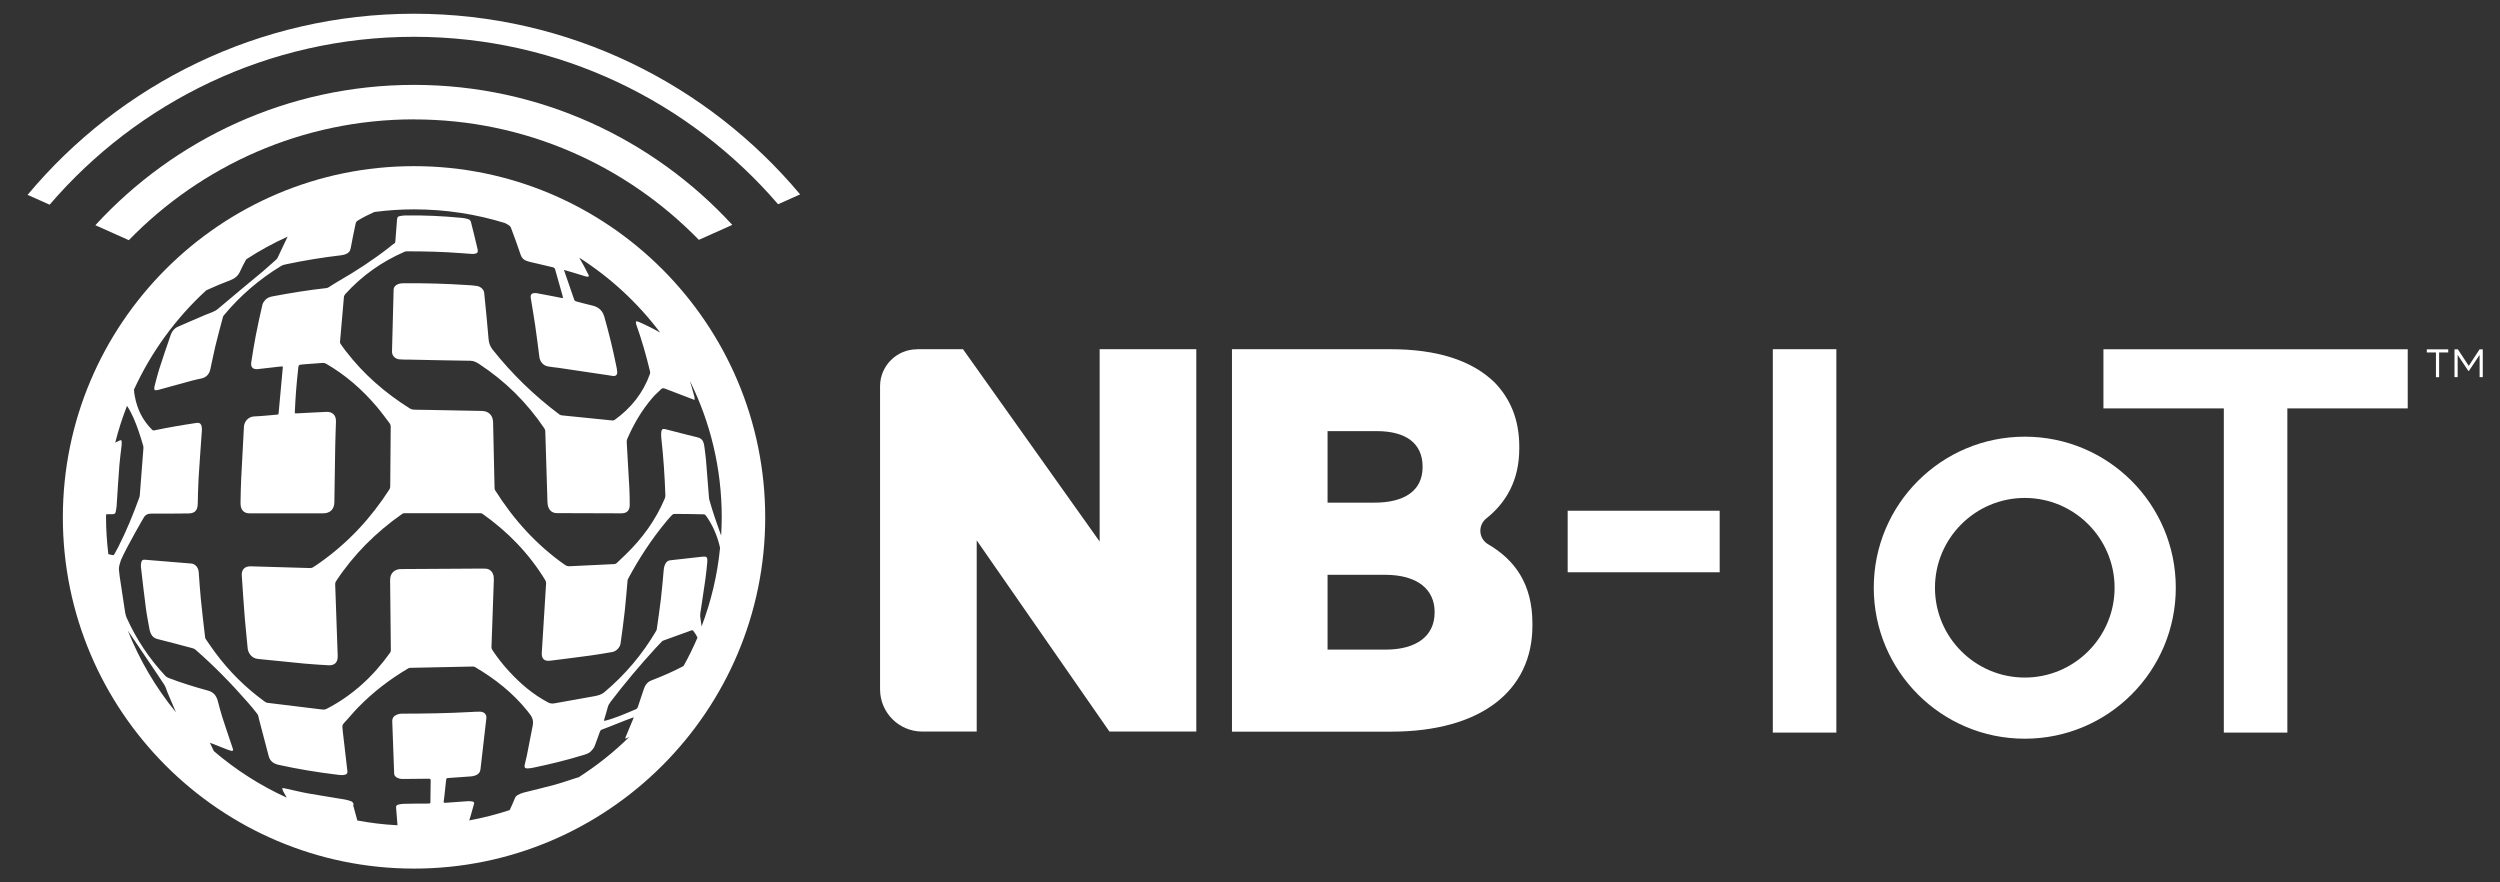
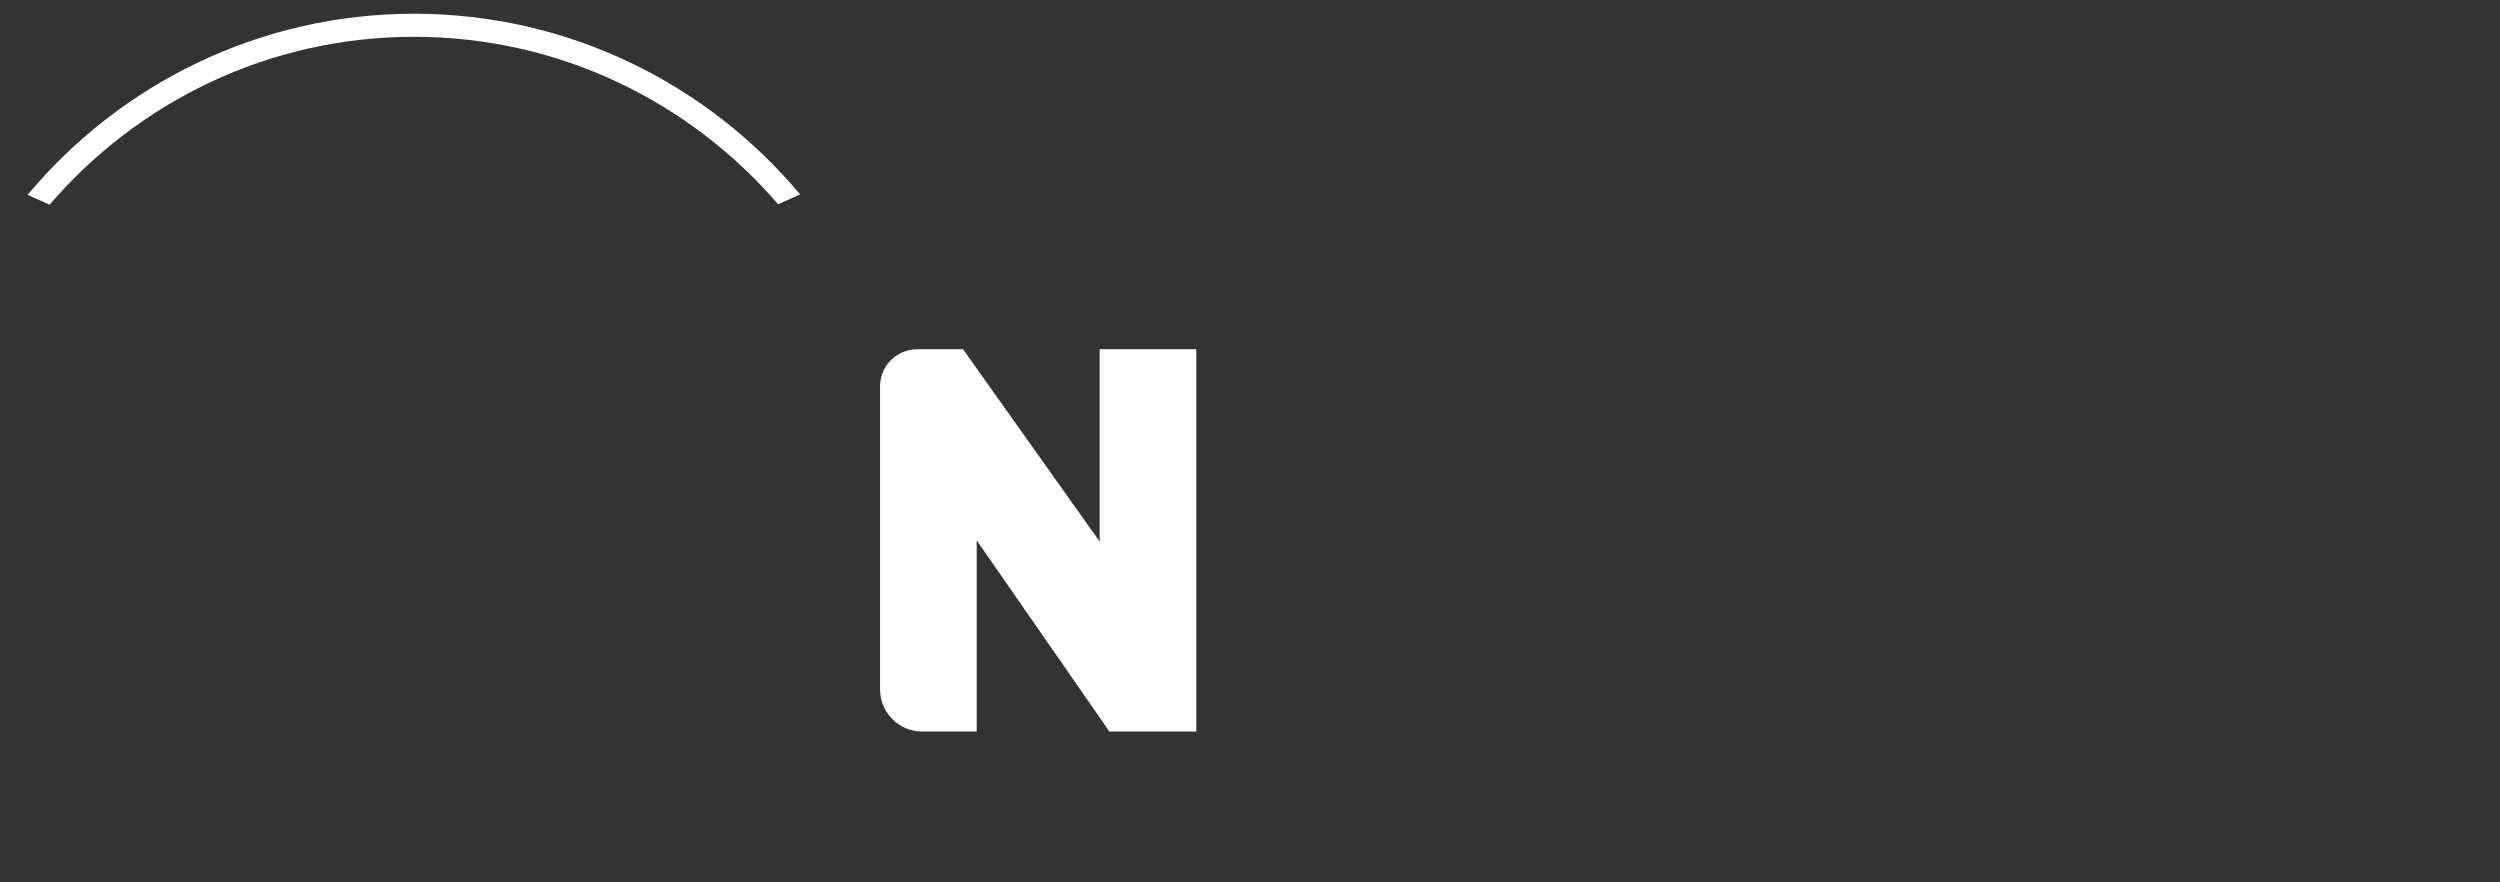
<svg xmlns="http://www.w3.org/2000/svg" width="85" height="30" viewBox="0 0 85 30" fill="none">
  <rect x="0" y="0" width="85" height="30" fill="#333333" stroke="none" />
  <g clip-path="url(#clip0_1717_33407)">
    <path d="M14.077 1.251C19.021 1.251 23.457 3.461 26.455 6.944L27.204 6.609C24.062 2.859 19.343 0.467 14.077 0.467C8.81 0.467 4.08 2.863 0.938 6.625L1.687 6.96C4.685 3.468 9.125 1.251 14.077 1.251Z" fill="white" />
-     <path d="M14.077 5.649C7.492 5.649 2.137 11.005 2.137 17.592C2.137 24.179 7.492 29.532 14.077 29.532C20.661 29.532 26.017 24.176 26.017 17.592C26.017 11.007 20.661 5.649 14.077 5.649ZM4.338 21.429C4.574 21.776 4.809 22.125 5.044 22.473C5.227 22.744 5.412 23.014 5.59 23.288C5.638 23.363 5.658 23.459 5.695 23.544C5.791 23.77 5.887 23.996 5.983 24.22C5.3 23.386 4.745 22.445 4.341 21.429H4.338ZM3.888 18.841C3.872 18.871 3.854 18.88 3.82 18.873C3.774 18.862 3.729 18.852 3.683 18.841C3.635 18.43 3.605 18.014 3.605 17.592C3.605 17.555 3.608 17.521 3.608 17.485C3.683 17.485 3.756 17.48 3.831 17.482C3.884 17.482 3.918 17.464 3.93 17.416C3.946 17.35 3.959 17.284 3.964 17.215C3.996 16.744 4.023 16.276 4.06 15.806C4.076 15.589 4.11 15.374 4.133 15.157C4.137 15.111 4.14 15.064 4.137 15.016C4.137 14.975 4.115 14.952 4.071 14.975C4.021 15 3.971 15.025 3.918 15.05C4.025 14.62 4.16 14.205 4.318 13.798C4.489 14.056 4.601 14.342 4.704 14.632C4.765 14.806 4.818 14.984 4.871 15.162C4.882 15.201 4.877 15.244 4.873 15.285C4.834 15.799 4.793 16.311 4.754 16.825C4.752 16.856 4.745 16.888 4.736 16.918C4.526 17.494 4.295 18.062 4.016 18.608C3.975 18.688 3.93 18.764 3.888 18.843V18.841ZM12.026 27.355C12.014 27.319 11.998 27.269 11.951 27.248C11.88 27.218 11.802 27.198 11.718 27.182C11.309 27.111 10.9 27.052 10.493 26.979C10.233 26.933 9.977 26.867 9.717 26.812C9.678 26.805 9.587 26.78 9.596 26.812C9.607 26.855 9.619 26.878 9.632 26.91C9.669 26.981 9.71 27.049 9.749 27.12C8.847 26.709 8.015 26.175 7.271 25.538C7.23 25.455 7.191 25.373 7.152 25.288C7.148 25.282 7.148 25.273 7.141 25.254C7.317 25.323 7.481 25.389 7.648 25.453C7.716 25.48 7.785 25.506 7.856 25.526C7.874 25.533 7.906 25.531 7.917 25.519C7.929 25.508 7.924 25.476 7.917 25.457C7.796 25.094 7.671 24.734 7.554 24.37C7.497 24.19 7.451 24.007 7.403 23.825C7.355 23.651 7.255 23.53 7.077 23.482C6.629 23.359 6.184 23.224 5.748 23.057C5.7 23.039 5.649 23.012 5.617 22.975C5.072 22.39 4.635 21.733 4.306 21.004C4.261 20.901 4.249 20.782 4.231 20.668C4.174 20.312 4.121 19.956 4.069 19.597C4.06 19.529 4.053 19.458 4.046 19.389C4.032 19.266 4.078 19.154 4.112 19.042C4.332 18.547 4.893 17.587 4.896 17.585C4.964 17.478 5.058 17.459 5.197 17.462C5.599 17.468 5.999 17.459 6.401 17.457C6.62 17.457 6.718 17.357 6.723 17.135C6.732 16.843 6.734 16.553 6.752 16.26C6.784 15.719 6.828 15.178 6.864 14.634C6.867 14.584 6.864 14.531 6.853 14.483C6.83 14.401 6.775 14.367 6.691 14.378C6.435 14.417 6.179 14.456 5.923 14.502C5.697 14.541 5.473 14.586 5.25 14.632C5.213 14.639 5.19 14.632 5.165 14.604C4.85 14.292 4.665 13.912 4.585 13.479C4.571 13.401 4.555 13.323 4.555 13.246C5.145 11.96 5.983 10.813 7.013 9.87C7.287 9.744 7.566 9.628 7.846 9.521C7.981 9.468 8.091 9.384 8.155 9.244C8.221 9.098 8.294 8.956 8.372 8.817C8.819 8.525 9.29 8.267 9.779 8.045C9.669 8.283 9.552 8.516 9.443 8.755C9.418 8.81 9.377 8.84 9.336 8.874C9.201 8.991 9.073 9.114 8.936 9.228C8.429 9.651 7.917 10.069 7.415 10.498C7.285 10.608 7.132 10.64 6.985 10.704C6.67 10.841 6.353 10.973 6.04 11.113C5.926 11.165 5.848 11.263 5.807 11.38C5.67 11.77 5.54 12.161 5.412 12.554C5.357 12.725 5.316 12.903 5.268 13.079C5.261 13.102 5.256 13.122 5.252 13.145C5.229 13.266 5.261 13.289 5.378 13.257C5.759 13.15 6.143 13.045 6.526 12.942C6.634 12.912 6.743 12.892 6.853 12.867C7.013 12.83 7.111 12.723 7.148 12.57C7.209 12.309 7.255 12.042 7.319 11.782C7.401 11.444 7.492 11.108 7.582 10.772C7.586 10.752 7.602 10.731 7.616 10.715C8.171 10.048 8.819 9.491 9.559 9.043C9.612 9.011 9.674 8.995 9.735 8.984C10.35 8.854 10.969 8.753 11.594 8.68C11.649 8.673 11.704 8.662 11.754 8.641C11.85 8.605 11.907 8.543 11.925 8.431C11.973 8.153 12.035 7.878 12.092 7.602C12.101 7.554 12.124 7.524 12.168 7.497C12.35 7.385 12.537 7.292 12.732 7.207C13.172 7.15 13.62 7.118 14.077 7.118C15.155 7.118 16.196 7.282 17.176 7.586C17.222 7.614 17.267 7.639 17.311 7.666C17.336 7.682 17.361 7.709 17.37 7.737C17.484 8.043 17.599 8.349 17.701 8.66C17.738 8.771 17.809 8.84 17.909 8.872C18.03 8.913 18.158 8.936 18.282 8.966C18.457 9.007 18.636 9.048 18.811 9.091C18.834 9.098 18.864 9.125 18.871 9.148C18.957 9.45 19.042 9.751 19.127 10.055C19.131 10.076 19.136 10.089 19.14 10.121C19.14 10.133 19.133 10.139 19.113 10.135C19.015 10.117 18.942 10.101 18.852 10.082C18.651 10.044 18.451 10.005 18.25 9.968C18.231 9.964 18.213 9.964 18.192 9.964C18.078 9.964 18.028 10.016 18.046 10.13C18.096 10.439 18.149 10.747 18.195 11.055C18.247 11.416 18.293 11.779 18.339 12.14C18.359 12.298 18.471 12.428 18.626 12.458C18.745 12.48 18.866 12.49 18.987 12.506C19.554 12.59 20.12 12.675 20.689 12.759C20.734 12.766 20.782 12.775 20.828 12.782C20.928 12.798 20.99 12.752 20.986 12.652C20.983 12.574 20.965 12.499 20.949 12.423C20.837 11.866 20.702 11.316 20.547 10.77C20.485 10.553 20.344 10.434 20.131 10.386C19.946 10.343 19.764 10.295 19.581 10.245C19.558 10.238 19.531 10.215 19.524 10.192C19.407 9.861 19.293 9.527 19.177 9.187C19.177 9.185 19.174 9.178 19.184 9.18C19.286 9.21 19.378 9.235 19.478 9.265C19.618 9.306 19.757 9.349 19.896 9.393C19.91 9.397 19.921 9.402 19.935 9.404C19.96 9.409 19.997 9.411 20.015 9.395C20.031 9.384 20.01 9.347 19.999 9.326C19.905 9.132 19.803 8.945 19.693 8.76C20.755 9.438 21.689 10.302 22.445 11.307C22.21 11.174 21.968 11.053 21.719 10.944C21.689 10.93 21.655 10.93 21.623 10.923C21.623 10.957 21.618 10.994 21.63 11.026C21.819 11.553 21.972 12.09 22.102 12.633C22.109 12.661 22.107 12.695 22.096 12.72C21.863 13.369 21.451 13.878 20.896 14.278C20.878 14.292 20.846 14.299 20.823 14.296C20.25 14.239 19.679 14.182 19.106 14.123C19.076 14.12 19.042 14.107 19.019 14.091C18.167 13.453 17.411 12.72 16.749 11.887C16.658 11.77 16.621 11.656 16.61 11.514C16.569 10.996 16.514 10.477 16.463 9.961C16.452 9.849 16.356 9.749 16.219 9.724C16.098 9.703 15.975 9.696 15.851 9.69C15.15 9.644 14.449 9.626 13.746 9.63C13.65 9.63 13.556 9.637 13.474 9.692C13.417 9.731 13.385 9.781 13.383 9.852C13.364 10.551 13.344 11.252 13.328 11.951C13.323 12.088 13.431 12.204 13.577 12.218C13.693 12.229 13.812 12.225 13.928 12.227C14.616 12.241 15.306 12.257 15.995 12.266C16.114 12.266 16.208 12.323 16.297 12.38C17.181 12.96 17.918 13.689 18.51 14.568C18.528 14.595 18.54 14.63 18.54 14.662C18.565 15.459 18.587 16.253 18.613 17.051C18.613 17.121 18.624 17.197 18.651 17.261C18.704 17.382 18.8 17.446 18.937 17.446C19.668 17.446 20.399 17.45 21.127 17.453C21.312 17.453 21.41 17.359 21.41 17.172C21.41 16.989 21.408 16.804 21.399 16.621C21.369 16.089 21.337 15.557 21.308 15.023C21.308 14.993 21.312 14.959 21.324 14.929C21.545 14.422 21.819 13.947 22.182 13.527C22.271 13.421 22.377 13.332 22.475 13.234C22.511 13.198 22.55 13.191 22.598 13.209C22.913 13.33 23.231 13.451 23.546 13.572C23.564 13.579 23.585 13.586 23.617 13.6C23.614 13.556 23.617 13.52 23.61 13.488C23.56 13.307 23.512 13.127 23.454 12.949C24.149 14.346 24.539 15.92 24.539 17.585C24.539 17.795 24.53 18.003 24.519 18.211C24.375 17.813 24.236 17.414 24.121 17.007C24.112 16.977 24.108 16.945 24.105 16.913C24.071 16.486 24.039 16.057 24.003 15.63C23.989 15.472 23.964 15.315 23.945 15.157C23.943 15.132 23.936 15.105 23.93 15.08C23.9 14.968 23.836 14.897 23.713 14.87C23.347 14.783 22.984 14.682 22.619 14.591C22.539 14.57 22.495 14.595 22.484 14.678C22.475 14.746 22.477 14.817 22.484 14.885C22.557 15.536 22.6 16.189 22.623 16.845C22.623 16.882 22.614 16.92 22.6 16.955C22.292 17.683 21.837 18.309 21.269 18.857C21.171 18.953 21.07 19.049 20.97 19.143C20.949 19.163 20.915 19.177 20.885 19.179C20.378 19.204 19.871 19.227 19.366 19.252C19.307 19.255 19.259 19.241 19.209 19.207C18.24 18.528 17.464 17.667 16.836 16.671C16.822 16.651 16.815 16.623 16.815 16.598C16.797 15.851 16.781 15.105 16.765 14.356C16.76 14.123 16.616 13.976 16.384 13.972C15.742 13.958 15.1 13.947 14.461 13.935C14.33 13.933 14.2 13.935 14.07 13.928C14.027 13.928 13.979 13.915 13.942 13.892C13.102 13.367 12.364 12.727 11.759 11.939C11.695 11.857 11.635 11.773 11.576 11.686C11.565 11.67 11.56 11.647 11.56 11.629C11.603 11.119 11.647 10.61 11.693 10.103C11.695 10.066 11.715 10.025 11.741 9.998C12.307 9.372 12.983 8.895 13.757 8.559C13.78 8.55 13.805 8.545 13.828 8.545C14.454 8.545 15.079 8.559 15.705 8.609C15.822 8.618 15.938 8.628 16.057 8.634C16.078 8.634 16.098 8.634 16.119 8.632C16.237 8.614 16.262 8.582 16.237 8.468C16.164 8.146 16.089 7.862 16.011 7.543C16.005 7.518 15.982 7.47 15.918 7.451C15.833 7.426 15.79 7.415 15.703 7.408C15.059 7.346 14.413 7.314 13.764 7.326C13.702 7.326 13.641 7.339 13.579 7.351C13.529 7.36 13.506 7.392 13.501 7.447C13.483 7.712 13.463 7.938 13.442 8.203C13.44 8.244 13.428 8.269 13.389 8.29C13.339 8.317 13.296 8.36 13.25 8.397C12.697 8.831 12.11 9.215 11.501 9.564C11.389 9.628 11.279 9.703 11.169 9.77C11.149 9.783 11.121 9.792 11.096 9.795C10.484 9.863 9.875 9.961 9.269 10.076C9.173 10.094 9.084 10.126 9.018 10.199C8.977 10.245 8.936 10.302 8.922 10.361C8.84 10.713 8.762 11.067 8.694 11.421C8.637 11.718 8.589 12.017 8.543 12.316C8.516 12.485 8.598 12.567 8.769 12.549C9.018 12.522 9.265 12.492 9.514 12.464C9.546 12.46 9.584 12.458 9.594 12.458C9.623 12.458 9.616 12.492 9.614 12.506C9.566 13.02 9.521 13.533 9.473 14.047C9.47 14.084 9.454 14.093 9.42 14.098C9.16 14.118 8.899 14.148 8.639 14.159C8.445 14.166 8.303 14.333 8.294 14.506C8.262 15.1 8.228 15.692 8.2 16.285C8.187 16.546 8.184 16.808 8.178 17.069C8.178 17.117 8.178 17.167 8.187 17.215C8.216 17.368 8.321 17.453 8.479 17.453C9.112 17.453 9.742 17.453 10.375 17.453C10.578 17.453 10.784 17.453 10.987 17.453C11.224 17.453 11.364 17.316 11.368 17.078C11.377 16.443 11.386 15.806 11.398 15.171C11.402 14.89 11.416 14.611 11.423 14.331C11.428 14.118 11.309 13.995 11.094 14.004C10.747 14.018 10.448 14.038 10.101 14.054C10.078 14.054 10.055 14.054 10.025 14.054C10.025 14.034 10.025 14.013 10.025 13.995C10.048 13.465 10.08 13.072 10.135 12.563C10.158 12.414 10.121 12.403 10.327 12.387C10.541 12.369 10.756 12.353 10.973 12.339C11.007 12.339 11.048 12.346 11.08 12.362C11.745 12.745 12.314 13.243 12.809 13.826C12.96 14.002 13.095 14.193 13.236 14.376C13.273 14.422 13.287 14.47 13.284 14.527C13.277 15.198 13.275 15.87 13.268 16.541C13.268 16.573 13.259 16.61 13.241 16.637C12.62 17.605 11.85 18.437 10.911 19.106C10.825 19.168 10.736 19.229 10.644 19.287C10.617 19.305 10.578 19.316 10.544 19.314C9.872 19.296 9.201 19.275 8.529 19.255C8.326 19.248 8.207 19.362 8.221 19.567C8.253 20.054 8.285 20.543 8.324 21.029C8.351 21.365 8.392 21.698 8.42 22.034C8.433 22.205 8.559 22.383 8.771 22.404C9.299 22.454 9.827 22.511 10.352 22.562C10.624 22.587 10.895 22.603 11.167 22.619C11.38 22.632 11.489 22.516 11.482 22.303C11.453 21.488 11.423 20.673 11.396 19.858C11.396 19.828 11.405 19.794 11.421 19.768C12.021 18.855 12.782 18.097 13.677 17.471C13.698 17.457 13.725 17.448 13.75 17.448C14.611 17.448 15.472 17.448 16.333 17.448C16.358 17.448 16.386 17.457 16.406 17.471C17.27 18.081 17.991 18.825 18.542 19.73C18.56 19.762 18.569 19.805 18.567 19.841C18.519 20.623 18.471 21.406 18.421 22.187C18.407 22.397 18.503 22.491 18.713 22.463C19.161 22.406 19.611 22.352 20.058 22.29C20.312 22.256 20.563 22.212 20.814 22.169C20.951 22.146 21.079 22.018 21.1 21.874C21.152 21.502 21.203 21.127 21.244 20.755C21.282 20.417 21.305 20.077 21.337 19.739C21.337 19.716 21.346 19.693 21.358 19.675C21.726 18.987 22.15 18.339 22.648 17.736C22.712 17.658 22.781 17.58 22.852 17.507C22.87 17.489 22.902 17.473 22.929 17.473C23.265 17.473 23.598 17.48 23.934 17.487C23.959 17.487 23.991 17.514 24.007 17.537C24.22 17.838 24.368 18.172 24.459 18.528C24.468 18.562 24.475 18.597 24.482 18.629C24.391 19.561 24.174 20.454 23.854 21.299C23.838 21.189 23.82 21.079 23.808 20.97C23.799 20.872 23.825 20.771 23.838 20.673C23.886 20.349 23.936 20.026 23.982 19.702C24.009 19.513 24.026 19.323 24.046 19.134C24.046 19.12 24.048 19.106 24.048 19.095C24.055 18.935 24.028 18.912 23.872 18.928C23.514 18.969 23.155 19.01 22.794 19.049C22.724 19.056 22.673 19.088 22.637 19.145C22.587 19.225 22.571 19.312 22.564 19.403C22.534 19.725 22.509 20.047 22.47 20.369C22.431 20.705 22.379 21.041 22.333 21.376C22.331 21.399 22.324 21.424 22.313 21.445C21.847 22.239 21.26 22.936 20.554 23.53C20.449 23.619 20.33 23.649 20.202 23.672C19.752 23.754 19.3 23.831 18.85 23.914C18.773 23.927 18.704 23.921 18.633 23.882C18.124 23.612 17.695 23.247 17.309 22.826C17.098 22.598 16.907 22.354 16.735 22.093C16.719 22.068 16.71 22.034 16.71 22.004C16.735 21.246 16.765 20.488 16.79 19.73C16.79 19.668 16.79 19.602 16.772 19.545C16.731 19.419 16.639 19.339 16.505 19.334C16.336 19.328 16.164 19.334 15.993 19.334C15.207 19.339 14.422 19.344 13.636 19.348C13.463 19.348 13.335 19.433 13.284 19.581C13.271 19.625 13.264 19.675 13.264 19.72C13.271 20.515 13.28 21.31 13.289 22.105C13.289 22.132 13.282 22.162 13.268 22.185C12.697 22.986 11.994 23.64 11.117 24.094C11.067 24.122 11.017 24.131 10.959 24.124C10.334 24.048 9.708 23.973 9.084 23.895C9.055 23.891 9.025 23.872 9 23.854C8.351 23.384 7.789 22.826 7.314 22.183C7.202 22.032 7.097 21.876 6.992 21.723C6.979 21.705 6.974 21.678 6.972 21.655C6.921 21.216 6.869 20.78 6.826 20.342C6.796 20.047 6.78 19.752 6.757 19.458C6.75 19.369 6.718 19.284 6.652 19.227C6.615 19.195 6.561 19.165 6.513 19.161C5.985 19.115 5.457 19.074 4.928 19.031C4.855 19.024 4.82 19.047 4.804 19.117C4.793 19.165 4.786 19.22 4.791 19.268C4.845 19.739 4.898 20.207 4.96 20.677C4.992 20.922 5.042 21.166 5.085 21.41C5.094 21.461 5.115 21.509 5.135 21.554C5.179 21.643 5.247 21.701 5.348 21.726C5.752 21.828 6.154 21.933 6.554 22.041C6.59 22.05 6.627 22.07 6.654 22.096C7.278 22.642 7.856 23.231 8.401 23.854C8.52 23.991 8.641 24.128 8.749 24.274C8.787 24.325 8.792 24.4 8.81 24.466C8.92 24.88 9.027 25.293 9.135 25.706C9.18 25.88 9.306 25.967 9.468 26.003C10.117 26.147 10.772 26.255 11.43 26.335C11.487 26.341 11.542 26.351 11.599 26.353C11.645 26.353 11.69 26.353 11.734 26.339C11.8 26.321 11.82 26.284 11.811 26.216C11.759 25.77 11.706 25.325 11.656 24.88C11.651 24.841 11.651 24.8 11.645 24.761C11.631 24.688 11.645 24.635 11.702 24.576C11.871 24.4 12.021 24.208 12.193 24.035C12.695 23.523 13.261 23.091 13.878 22.726C13.899 22.712 13.928 22.708 13.954 22.706C14.662 22.689 15.37 22.676 16.075 22.662C16.1 22.662 16.128 22.667 16.151 22.68C16.831 23.08 17.441 23.56 17.937 24.179C17.973 24.222 18.007 24.268 18.039 24.313C18.114 24.415 18.139 24.529 18.115 24.656C18.049 24.998 17.982 25.343 17.914 25.686C17.891 25.796 17.863 25.903 17.838 26.012C17.822 26.086 17.848 26.124 17.921 26.127C17.989 26.127 18.06 26.115 18.128 26.102C18.683 25.987 19.234 25.853 19.777 25.688C19.889 25.654 20.008 25.629 20.093 25.542C20.141 25.492 20.191 25.435 20.216 25.371C20.287 25.195 20.332 25.049 20.399 24.871C20.408 24.848 20.428 24.82 20.451 24.811C20.801 24.683 21.166 24.523 21.518 24.398C21.522 24.398 21.552 24.386 21.543 24.407C21.442 24.647 21.353 24.866 21.255 25.099L21.269 25.11C21.289 25.104 21.31 25.099 21.328 25.09C21.353 25.078 21.376 25.062 21.401 25.051C20.874 25.572 20.291 26.033 19.666 26.433C19.647 26.435 19.629 26.437 19.613 26.444C19.36 26.524 19.108 26.613 18.852 26.684C18.501 26.78 18.147 26.86 17.793 26.951C17.72 26.97 17.651 27.004 17.587 27.04C17.553 27.061 17.521 27.1 17.507 27.139C17.452 27.276 17.393 27.41 17.329 27.543C16.884 27.689 16.425 27.808 15.954 27.894C15.973 27.84 15.989 27.785 16.005 27.73C16.043 27.598 16.078 27.465 16.116 27.333C16.13 27.289 16.112 27.264 16.073 27.255C16.025 27.246 15.975 27.237 15.927 27.239C15.662 27.255 15.399 27.276 15.134 27.296C15.116 27.296 15.084 27.296 15.084 27.262C15.093 27.189 15.098 27.154 15.107 27.086C15.127 26.903 15.146 26.721 15.166 26.538C15.175 26.456 15.178 26.456 15.258 26.451C15.516 26.433 15.774 26.417 16.034 26.396C16.087 26.392 16.139 26.376 16.187 26.355C16.272 26.319 16.324 26.257 16.336 26.159C16.402 25.576 16.47 24.994 16.537 24.412C16.55 24.288 16.459 24.197 16.315 24.197C16.212 24.197 16.112 24.201 16.009 24.208C15.226 24.252 14.442 24.263 13.659 24.265C13.597 24.265 13.531 24.281 13.474 24.306C13.38 24.348 13.332 24.425 13.337 24.533C13.36 25.119 13.38 25.709 13.401 26.296C13.401 26.355 13.431 26.396 13.476 26.426C13.547 26.472 13.627 26.488 13.709 26.485C13.999 26.483 14.289 26.481 14.577 26.476C14.625 26.476 14.643 26.488 14.643 26.538C14.639 26.782 14.636 27.027 14.634 27.271C14.634 27.314 14.614 27.319 14.577 27.321C14.294 27.321 14.008 27.323 13.725 27.33C13.661 27.33 13.597 27.344 13.536 27.358C13.483 27.369 13.463 27.406 13.467 27.463C13.485 27.662 13.499 27.86 13.515 28.059C13.051 28.036 12.595 27.979 12.149 27.897C12.101 27.721 12.056 27.543 12.005 27.367L12.026 27.355ZM23.242 22.644C22.888 22.833 22.52 22.991 22.146 23.135C22.004 23.19 21.931 23.302 21.886 23.439C21.808 23.667 21.76 23.822 21.682 24.051C21.673 24.076 21.648 24.101 21.625 24.112C21.287 24.254 20.91 24.423 20.554 24.51C20.543 24.512 20.533 24.496 20.545 24.455C20.57 24.366 20.581 24.336 20.607 24.249C20.625 24.185 20.645 24.124 20.661 24.058C20.677 23.984 20.714 23.923 20.759 23.863C21.241 23.231 21.753 22.623 22.29 22.036C22.36 21.959 22.431 21.883 22.504 21.81C22.52 21.794 22.543 21.78 22.566 21.774C22.877 21.662 23.19 21.55 23.5 21.436C23.537 21.422 23.555 21.427 23.58 21.459C23.635 21.529 23.678 21.602 23.715 21.678C23.573 22.009 23.416 22.331 23.242 22.642V22.644Z" fill="white" />
-     <path d="M60.276 24.908H62.436V11.873H60.276V24.908ZM75.61 24.908H77.77V13.886H81.863V11.876H71.517V13.886H75.61V24.908ZM68.843 14.847C66.006 14.847 63.708 17.145 63.708 19.981C63.708 22.818 66.006 25.116 68.843 25.116C71.679 25.116 73.977 22.818 73.977 19.981C73.977 17.145 71.679 14.847 68.843 14.847ZM68.843 23.037C67.157 23.037 65.789 21.667 65.789 19.984C65.789 18.3 67.159 16.93 68.843 16.93C70.526 16.93 71.896 18.3 71.896 19.984C71.896 21.667 70.526 23.037 68.843 23.037ZM58.469 19.458H53.301V17.364H58.469V19.458Z" fill="white" />
    <path d="M31.18 11.873H32.742L37.388 18.412V11.873H40.674V24.873H37.721L33.208 18.373V24.873H31.358C30.564 24.873 29.922 24.229 29.922 23.437V13.134C29.922 12.44 30.486 11.876 31.18 11.876V11.873Z" fill="white" />
-     <path d="M41.887 11.873H47.272C48.85 11.873 50.04 12.246 50.819 13.006C51.34 13.545 51.655 14.251 51.655 15.178V15.254C51.655 16.341 51.198 17.099 50.538 17.624C50.241 17.86 50.269 18.312 50.595 18.504C51.513 19.04 52.102 19.865 52.102 21.196V21.272C52.102 23.483 50.358 24.876 47.293 24.876H41.887V11.873ZM48.368 15.866C48.368 15.066 47.793 14.658 46.809 14.658H45.137V17.09H46.733C47.754 17.09 48.368 16.681 48.368 15.882V15.864V15.866ZM47.087 19.543H45.137V22.087H47.105C48.165 22.087 48.777 21.623 48.777 20.824V20.806C48.777 20.045 48.202 19.543 47.087 19.543Z" fill="white" />
-     <path d="M14.077 4.06C17.87 4.06 21.301 5.631 23.761 8.155L24.898 7.646C22.208 4.722 18.352 2.886 14.077 2.886C9.802 2.886 5.933 4.725 3.242 7.657L4.38 8.166C6.839 5.636 10.277 4.058 14.077 4.058V4.06Z" fill="white" />
-     <path d="M82.822 11.983H82.512V11.878H83.24V11.983H82.93V12.825H82.822V11.983ZM83.455 11.878H83.569L83.937 12.44L84.305 11.878H84.414V12.823H84.307V12.067L83.941 12.613H83.925L83.56 12.067V12.823H83.453V11.878H83.455Z" fill="white" />
  </g>
  <defs>
    <clipPath id="clip0_1717_33407">
      <rect width="83.478" height="29.065" fill="white" transform="translate(0.938 0.467)" />
    </clipPath>
  </defs>
</svg>